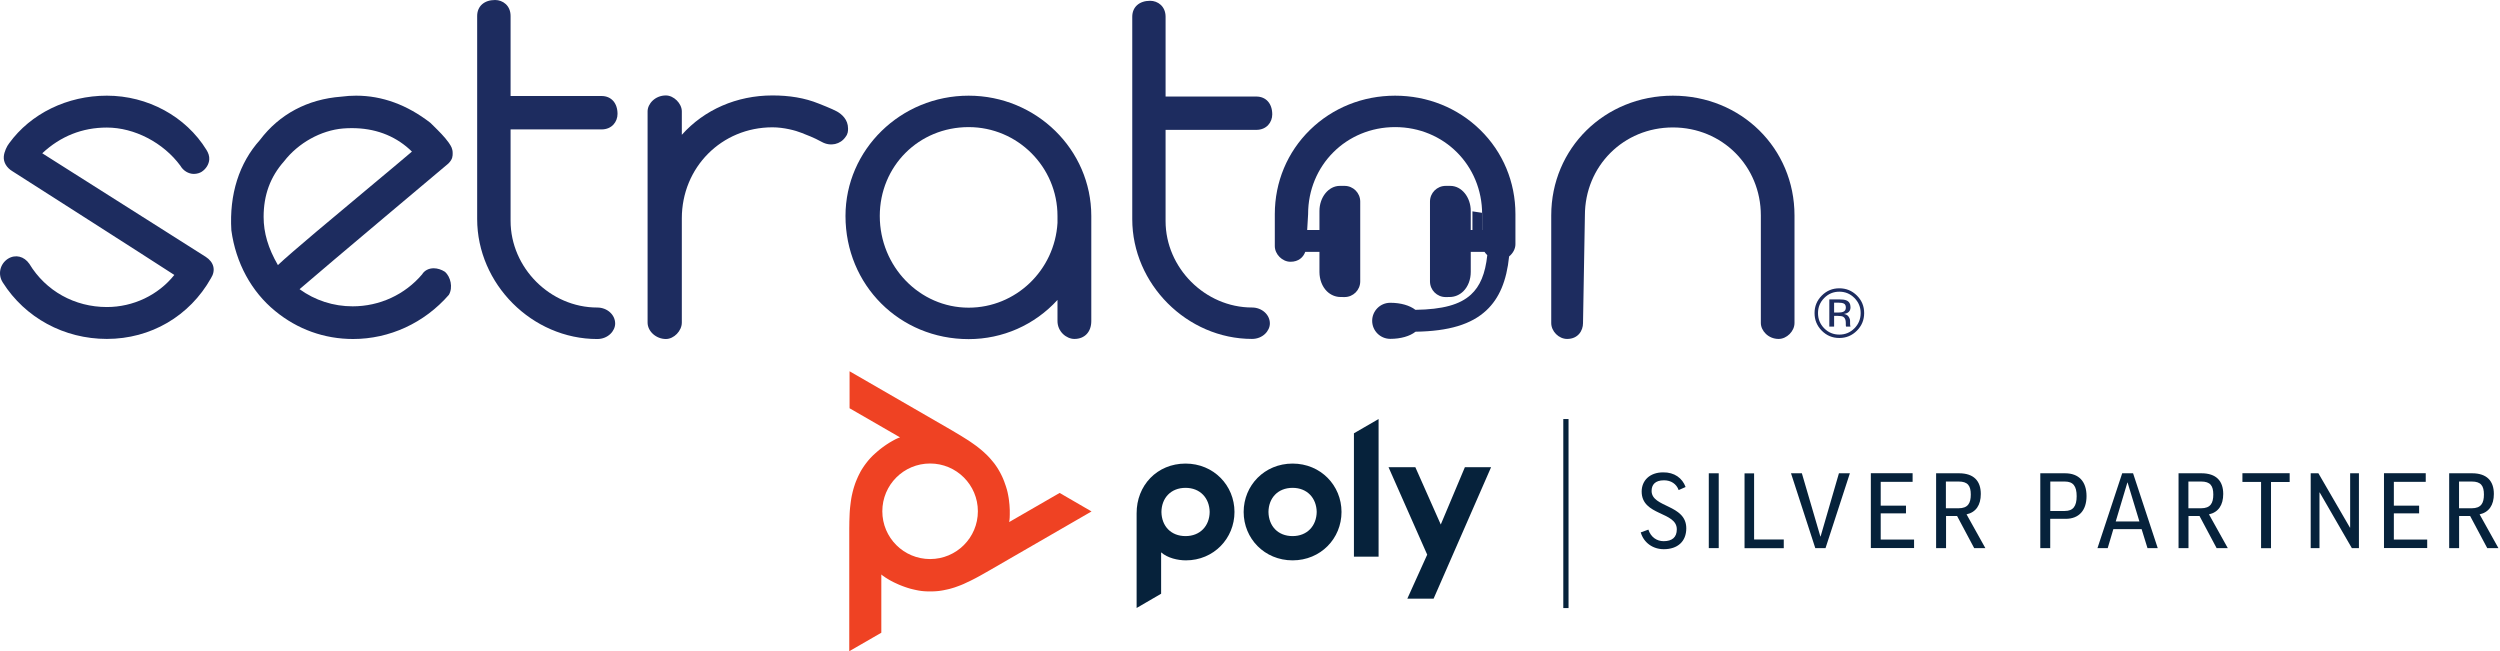
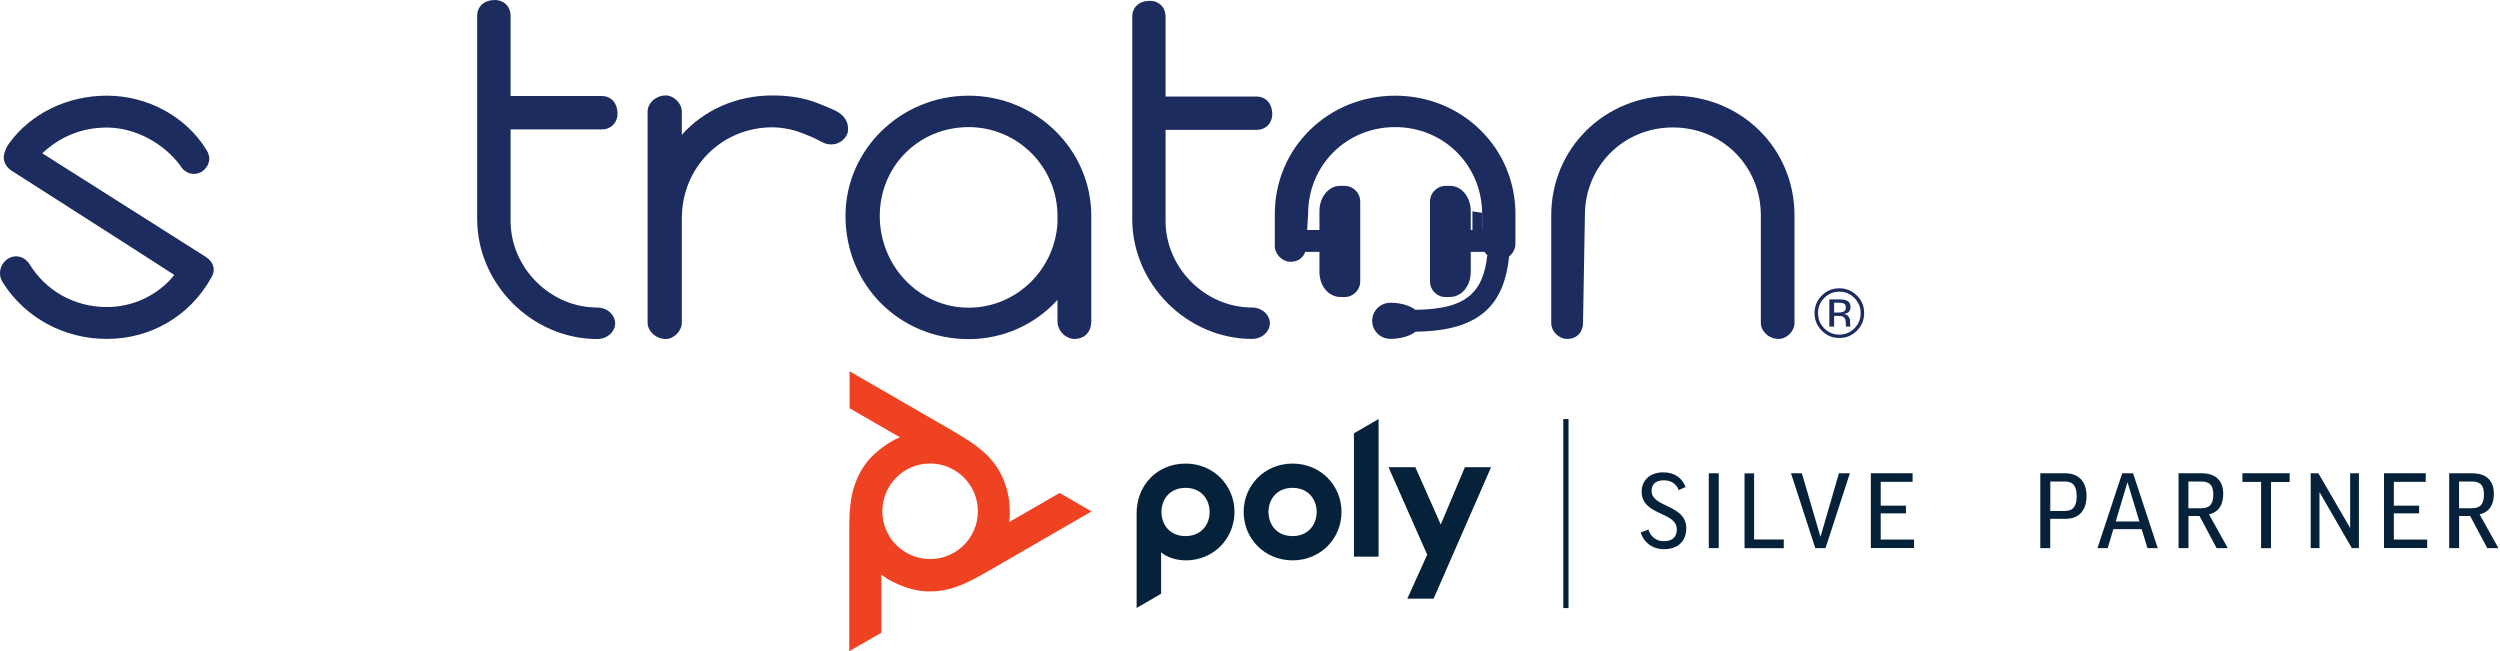
<svg xmlns="http://www.w3.org/2000/svg" xmlns:ns1="http://www.serif.com/" width="100%" height="100%" viewBox="0 0 1382 360" version="1.1" xml:space="preserve" style="fill-rule:evenodd;clip-rule:evenodd;stroke-linejoin:round;stroke-miterlimit:2;">
  <g transform="matrix(1,0,0,1,-0,-0.001)">
    <g id="Layer-1" ns1:id="Layer 1" transform="matrix(4.167,0,0,4.167,0,0)">
      <g transform="matrix(1,0,0,1,195.336,28.039)">
        <path d="M0,2.545L1.273,2.545L1.273,0.414C1.273,0.338 1.263,0.265 1.263,0.191L0,0L0,2.545Z" style="fill:rgb(29,44,95);fill-rule:nonzero;" />
      </g>
      <g transform="matrix(1,0,0,1,27.287,23.585)">
        <path d="M0,10.484L-21.681,-3.251C-19.253,-5.516 -16.373,-6.663 -13.112,-6.663C-9.449,-6.663 -5.607,-4.657 -3.353,-1.592C-2.979,-0.935 -2.279,-0.513 -1.568,-0.513C-1.167,-0.513 -0.783,-0.634 -0.526,-0.8C0.054,-1.188 0.423,-1.782 0.474,-2.422C0.509,-2.875 0.345,-3.312 0.103,-3.7C-2.633,-8.139 -7.691,-10.893 -13.112,-10.893C-18.357,-10.893 -23.208,-8.525 -26.075,-4.574C-26.356,-4.223 -26.731,-3.478 -26.784,-2.813C-26.843,-2.048 -26.393,-1.323 -25.658,-0.88C-25.474,-0.761 -7.808,10.516 -4.16,12.89C-6.296,15.564 -9.608,17.147 -13.111,17.147C-17.383,17.147 -21.221,15.013 -23.391,11.419C-24.086,10.415 -25.227,10.124 -26.225,10.738C-27.305,11.432 -27.608,12.818 -26.917,13.891C-23.946,18.58 -18.785,21.377 -13.11,21.377C-7.3,21.377 -2.135,18.359 0.696,13.328C1.365,12.281 1.1,11.193 0,10.484" style="fill:rgb(29,44,95);fill-rule:nonzero;" />
      </g>
      <g transform="matrix(1,0,0,1,79.801,27.807)">
        <path d="M0,-10.638C1.393,-10.638 2.121,-11.673 2.121,-12.697C2.121,-14.138 1.288,-15.071 0,-15.071L-12.066,-15.071L-12.066,-25.686C-12.066,-27.079 -13.102,-27.807 -14.125,-27.807C-15.567,-27.807 -16.5,-26.974 -16.5,-25.686L-16.5,1.239C-16.5,9.874 -9.204,17.169 -0.569,17.169C0.852,17.169 1.807,16.107 1.807,15.112C1.807,13.942 0.741,12.99 -0.569,12.99C-6.801,12.99 -12.066,7.724 -12.066,1.492L-12.066,-10.638L0,-10.638Z" style="fill:rgb(29,44,95);fill-rule:nonzero;" />
      </g>
      <g transform="matrix(1,0,0,1,111.041,42.842)">
        <path d="M0,-28.049C-0.625,-28.4 -2.402,-29.091 -2.402,-29.091C-4.326,-29.872 -6.369,-30.18 -8.567,-30.18C-13.298,-30.18 -17.614,-28.291 -20.589,-24.958L-20.589,-28.068C-20.589,-29.113 -21.656,-30.18 -22.703,-30.18C-24.134,-30.18 -25.131,-29.067 -25.131,-28.068L-25.131,-0.047C-25.131,1.113 -23.997,2.131 -22.703,2.131C-21.636,2.131 -20.589,1.054 -20.589,-0.047L-20.589,-13.868C-20.589,-20.644 -15.308,-25.952 -8.567,-25.952C-7.053,-25.952 -5.47,-25.523 -4.739,-25.226C-4.008,-24.929 -3.166,-24.645 -2.008,-24.007C-0.849,-23.372 0.454,-23.699 1.12,-24.665C1.462,-25.092 1.462,-25.471 1.462,-25.803C1.463,-26.979 0.627,-27.695 0,-28.049" style="fill:rgb(29,44,95);fill-rule:nonzero;" />
      </g>
      <g transform="matrix(1,0,0,1,128.5,16.865)">
        <path d="M0,23.951C-6.499,23.951 -11.787,18.494 -11.787,11.786C-11.787,5.176 -6.61,-0.002 0,-0.002C6.501,-0.002 11.788,5.287 11.788,11.786L11.789,12.705C11.417,19.012 6.24,23.951 0,23.951M0,-4.172C-9.008,-4.172 -16.336,2.988 -16.336,11.786C-16.336,20.948 -9.161,28.123 0,28.123C4.52,28.123 8.756,26.243 11.788,22.926L11.788,25.729C11.788,27.126 12.97,28.099 14.031,28.099C15.395,28.099 16.273,27.168 16.273,25.729L16.273,11.786C16.273,2.987 8.974,-4.172 0,-4.172" style="fill:rgb(29,44,95);fill-rule:nonzero;" />
      </g>
      <g transform="matrix(1,0,0,1,166.662,27.838)">
        <path d="M0,-10.609C1.39,-10.609 2.117,-11.643 2.117,-12.663C2.117,-14.102 1.286,-15.031 0,-15.031L-12.034,-15.031L-12.034,-25.616C-12.034,-27.005 -13.067,-27.733 -14.087,-27.733C-15.525,-27.733 -16.455,-26.902 -16.455,-25.616L-16.455,1.237C-16.455,9.849 -9.179,17.124 -0.566,17.124C0.849,17.124 1.801,16.063 1.801,15.07C1.801,13.906 0.74,12.956 -0.566,12.956C-6.783,12.956 -12.035,7.704 -12.035,1.488L-12.035,-10.609L0,-10.609Z" style="fill:rgb(29,44,95);fill-rule:nonzero;" />
      </g>
      <g transform="matrix(1,0,0,1,246.011,39.53)">
        <path d="M0,4.024C-0.55,4.581 -1.219,4.858 -2.005,4.858C-2.792,4.858 -3.46,4.581 -4.011,4.024C-4.558,3.469 -4.831,2.795 -4.831,2.005C-4.831,1.223 -4.557,0.555 -4.006,0C-3.453,-0.555 -2.785,-0.834 -2.004,-0.834C-1.22,-0.834 -0.552,-0.555 0.001,0C0.552,0.555 0.827,1.224 0.827,2.005C0.826,2.795 0.552,3.468 0,4.024M0.328,-0.323C-0.315,-0.963 -1.093,-1.284 -2.005,-1.284C-2.911,-1.284 -3.685,-0.963 -4.325,-0.323C-4.968,0.32 -5.29,1.094 -5.29,2.001C-5.29,2.915 -4.972,3.694 -4.334,4.338C-3.694,4.985 -2.918,5.308 -2.006,5.308C-1.093,5.308 -0.316,4.985 0.327,4.338C0.971,3.692 1.291,2.914 1.291,2.001C1.292,1.092 0.972,0.316 0.328,-0.323" style="fill:rgb(29,44,95);fill-rule:nonzero;" />
      </g>
      <g transform="matrix(1,0,0,1,244.499,41.67)">
        <path d="M0,-0.293C-0.135,-0.238 -0.337,-0.21 -0.607,-0.21L-1.184,-0.21L-1.184,-1.52L-0.639,-1.52C-0.286,-1.52 -0.027,-1.477 0.133,-1.386C0.293,-1.296 0.373,-1.12 0.373,-0.856C0.373,-0.579 0.25,-0.39 0,-0.293M0.942,1.428C0.937,1.332 0.934,1.243 0.934,1.159L0.934,0.893C0.934,0.712 0.868,0.525 0.737,0.334C0.607,0.144 0.4,0.024 0.117,-0.019C0.342,-0.056 0.516,-0.113 0.641,-0.196C0.876,-0.348 0.993,-0.586 0.993,-0.909C0.993,-1.363 0.807,-1.67 0.433,-1.826C0.222,-1.912 -0.105,-1.955 -0.555,-1.955L-1.819,-1.955L-1.819,1.661L-1.183,1.661L-1.183,0.238L-0.68,0.238C-0.343,0.238 -0.104,0.277 0.028,0.355C0.257,0.489 0.369,0.767 0.369,1.182L0.369,1.47L0.383,1.585C0.387,1.602 0.39,1.614 0.393,1.627C0.396,1.639 0.397,1.65 0.401,1.662L0.998,1.662L0.976,1.616C0.96,1.586 0.949,1.522 0.942,1.428" style="fill:rgb(29,44,95);fill-rule:nonzero;" />
      </g>
      <g transform="matrix(1,0,0,1,221.925,44.964)">
        <path d="M0,-32.271C-9.049,-32.271 -16.136,-25.294 -16.136,-16.386L-16.136,-2.109C-16.136,-1.005 -15.132,0 -14.028,0C-12.58,0 -11.92,-1.093 -11.92,-2.101L-11.67,-16.386C-11.67,-22.931 -6.544,-28.057 0.001,-28.057C6.544,-28.057 11.671,-22.931 11.671,-16.386L11.671,-2.109C11.671,-1.11 12.64,0 14.028,0C15.111,0 16.136,-1.025 16.136,-2.109L16.136,-16.386C16.135,-25.295 9.048,-32.271 0,-32.271" style="fill:rgb(29,44,95);fill-rule:nonzero;" />
      </g>
      <g transform="matrix(1,0,0,1,196.37,40.414)">
        <path d="M0,-23.182C-2.993,-26.109 -7.003,-27.721 -11.292,-27.721C-15.58,-27.721 -19.59,-26.109 -22.584,-23.182C-25.594,-20.237 -27.252,-16.269 -27.252,-12.009L-27.252,-7.771C-27.252,-6.679 -26.259,-5.687 -25.169,-5.687C-24.105,-5.687 -23.471,-6.283 -23.215,-7L-21.33,-7L-21.33,-4.338C-21.33,-3.333 -20.973,-2.4 -20.352,-1.782C-19.851,-1.286 -19.199,-1.012 -18.517,-1.012L-18.505,-1.012C-18.166,-1.006 -18.018,-1.006 -17.999,-1.006L-17.996,-1.006C-16.852,-1.006 -15.92,-1.938 -15.92,-3.084L-15.92,-13.674C-15.92,-14.821 -16.853,-15.755 -17.997,-15.755L-18.624,-15.755C-20.117,-15.755 -21.33,-14.258 -21.33,-12.421L-21.33,-9.901L-22.957,-9.901L-22.835,-11.985L-22.835,-12.01C-22.835,-18.483 -17.765,-23.553 -11.292,-23.553C-4.818,-23.553 0.252,-18.483 0.252,-12.01L0.252,-9.901L-1.257,-9.901L-1.257,-12.42C-1.257,-14.258 -2.471,-15.754 -3.962,-15.754L-4.59,-15.754C-5.736,-15.754 -6.667,-14.821 -6.667,-13.674L-6.667,-3.083C-6.667,-1.936 -5.735,-1.005 -4.591,-1.005L-4.588,-1.005C-4.57,-1.005 -4.422,-1.005 -4.083,-1.011L-4.071,-1.011C-3.386,-1.011 -2.735,-1.285 -2.235,-1.781C-1.613,-2.399 -1.257,-3.332 -1.257,-4.337L-1.257,-6.999L0.569,-6.999C0.667,-6.849 0.786,-6.707 0.924,-6.577C0.928,-6.576 0.932,-6.571 0.936,-6.569C0.671,-4.088 -0.021,-2.437 -1.241,-1.323C-2.7,0.01 -4.975,0.633 -8.601,0.689C-9.34,0.107 -10.551,-0.241 -11.887,-0.246L-11.943,-0.246C-13.262,-0.246 -14.336,0.827 -14.336,2.146C-14.336,3.456 -13.271,4.528 -11.959,4.539L-11.922,4.539C-10.561,4.539 -9.329,4.188 -8.585,3.592C-4.165,3.524 -1.175,2.621 0.816,0.757C2.522,-0.838 3.498,-3.138 3.831,-6.397C4.327,-6.794 4.669,-7.395 4.669,-8.017L4.669,-12.007C4.669,-16.269 3.011,-20.237 0,-23.182" style="fill:rgb(29,44,95);fill-rule:nonzero;" />
      </g>
      <g transform="matrix(1,0,0,1,54.647,37.553)">
-         <path d="M0,-17.441C-1.078,-16.514 -3.157,-14.781 -5.567,-12.771C-10.217,-8.895 -15.914,-4.142 -17.781,-2.387C-19.072,-4.625 -19.675,-6.666 -19.675,-8.775C-19.675,-11.68 -18.794,-14.087 -16.963,-16.154C-15.07,-18.596 -12.063,-20.266 -9.118,-20.51C-8.732,-20.539 -8.351,-20.555 -7.974,-20.555C-4.966,-20.555 -2.395,-19.612 -0.347,-17.77C-0.21,-17.631 -0.105,-17.543 0,-17.441M4.875,-15.905C5.405,-16.445 5.405,-16.857 5.405,-17.241C5.405,-17.835 5.179,-18.174 5,-18.447L4.879,-18.632C4.328,-19.406 3.598,-20.125 2.894,-20.821L2.438,-21.267C-0.644,-23.651 -3.954,-24.861 -7.4,-24.861C-8.06,-24.861 -8.732,-24.816 -9.374,-24.729C-13.849,-24.395 -17.584,-22.401 -20.159,-18.989C-22.927,-15.912 -24.242,-11.775 -23.955,-6.999C-23.365,-2.674 -21.299,1.131 -18.139,3.71C-15.187,6.138 -11.615,7.42 -7.809,7.42C-2.981,7.42 1.635,5.308 4.902,1.559C5.473,0.58 5.127,-0.839 4.384,-1.493C3.912,-1.797 3.384,-1.964 2.894,-1.964C2.214,-1.964 1.652,-1.658 1.35,-1.156C-0.937,1.539 -4.293,3.085 -7.863,3.085C-10.419,3.085 -12.844,2.3 -14.907,0.811C-11.531,-2.112 4.638,-15.692 4.808,-15.836L4.875,-15.905Z" style="fill:rgb(29,44,95);fill-rule:nonzero;" />
-       </g>
+         </g>
      <g transform="matrix(1,0,0,1,0,49.866)">
        <rect x="207.389" y="5.725" width="0.695" height="25.076" style="fill:rgb(6,34,59);" />
      </g>
      <g transform="matrix(1,0,0,1,197.81,74.268)">
        <path d="M0,-12.289L-7.626,5.151L-11.112,5.151L-8.475,-0.685L-13.606,-12.289L-10.049,-12.289L-6.676,-4.683L-3.476,-12.289L0,-12.289ZM-26.334,-3.149C-28.276,-3.149 -29.503,-4.478 -29.533,-6.35C-29.514,-8.189 -28.297,-9.549 -26.334,-9.549C-24.392,-9.549 -23.165,-8.189 -23.134,-6.35C-23.165,-4.509 -24.392,-3.149 -26.334,-3.149M-26.334,-12.769C-30.065,-12.769 -32.825,-9.866 -32.825,-6.35C-32.825,-2.833 -30.065,0.07 -26.334,0.07C-22.603,0.07 -19.843,-2.833 -19.843,-6.35C-19.843,-9.866 -22.603,-12.769 -26.334,-12.769M-18.196,-16.787L-14.925,-18.678L-14.925,-0.42L-18.196,-0.42L-18.196,-16.787ZM-40.533,-3.149C-42.476,-3.149 -43.703,-4.478 -43.733,-6.35C-43.713,-8.189 -42.496,-9.549 -40.533,-9.549C-38.591,-9.549 -37.364,-8.189 -37.333,-6.35C-37.354,-4.509 -38.591,-3.149 -40.533,-3.149M-40.533,-12.769C-44.316,-12.769 -47.045,-9.866 -47.025,-6.155L-47.025,6.389L-43.774,4.497L-43.774,-0.992C-42.916,-0.236 -41.556,0.07 -40.482,0.07C-36.802,0.07 -34.042,-2.833 -34.042,-6.35C-34.042,-9.866 -36.802,-12.769 -40.533,-12.769" style="fill:rgb(6,34,59);fill-rule:nonzero;" />
      </g>
      <g transform="matrix(1,0,0,1,123.388,61.48)">
        <path d="M0,12.685C-3.497,12.685 -6.338,9.854 -6.338,6.347C-6.338,2.841 -3.506,0.009 0,0.009C3.496,0.009 6.338,2.841 6.338,6.347C6.338,9.854 3.496,12.685 0,12.685M17.185,3.914L10.488,7.779L10.519,7.594L10.54,7.431L10.56,7.165L10.56,7.124L10.57,6.797L10.57,6.184L10.55,5.816L10.529,5.478L10.488,5.111L10.468,4.906L10.417,4.548L10.355,4.201L10.284,3.853L10.202,3.516L10.141,3.311L10.039,2.984L9.926,2.667L9.834,2.402L9.711,2.094L9.579,1.788L9.436,1.492L9.282,1.195L9.119,0.909L9.108,0.888L8.935,0.602L8.75,0.326L8.556,0.05L8.342,-0.215L8.117,-0.482L8.096,-0.512L7.861,-0.778L7.616,-1.034L7.35,-1.29L7.074,-1.544L7.054,-1.565L6.757,-1.821L6.44,-2.077L6.124,-2.322L5.766,-2.577L5.387,-2.843L5.101,-3.038L4.662,-3.313L4.171,-3.62L4.007,-3.722L3.404,-4.08L3.25,-4.172L2.873,-4.397L-10.683,-12.227L-10.683,-7.321L-3.987,-3.457L-4.161,-3.395L-4.314,-3.334L-4.56,-3.221L-4.58,-3.211L-4.601,-3.201L-4.887,-3.047L-5.193,-2.874L-5.418,-2.741L-5.735,-2.537L-6.021,-2.342L-6.318,-2.128L-6.481,-2.004L-6.768,-1.78L-7.043,-1.544L-7.31,-1.309L-7.565,-1.075L-7.718,-0.921L-7.954,-0.675L-8.178,-0.42L-8.352,-0.206L-8.557,0.06L-8.751,0.326L-8.935,0.602L-9.109,0.878L-9.272,1.164L-9.282,1.195L-9.436,1.492L-9.579,1.788L-9.712,2.094L-9.845,2.412L-9.967,2.739L-9.978,2.78L-10.09,3.117L-10.192,3.464L-10.284,3.823L-10.366,4.19L-10.376,4.221L-10.448,4.599L-10.509,4.998L-10.56,5.397L-10.611,5.826L-10.652,6.286L-10.673,6.644L-10.693,7.165L-10.714,7.748L-10.714,7.942L-10.724,8.648L-10.724,24.912L-6.471,22.458L-6.471,14.73L-6.328,14.853L-6.195,14.945L-5.97,15.098L-5.96,15.108L-5.95,15.119L-5.674,15.292L-5.367,15.476L-5.142,15.599L-4.805,15.773L-4.498,15.915L-4.161,16.069L-3.987,16.141L-3.65,16.274L-3.313,16.396L-2.975,16.509L-2.638,16.611L-2.433,16.663L-2.096,16.744L-1.758,16.816L-1.493,16.867L-1.166,16.917L-0.838,16.949L-0.521,16.969L-0.184,16.979L0.174,16.979L0.511,16.969L0.848,16.949L1.186,16.917L1.523,16.867L1.871,16.805L1.901,16.795L2.249,16.723L2.597,16.642L2.954,16.539L3.322,16.427L3.343,16.416L3.711,16.284L4.089,16.141L4.457,15.988L4.866,15.793L5.285,15.599L5.592,15.446L6.052,15.21L6.563,14.934L6.727,14.842L7.34,14.495L7.483,14.414L7.861,14.199L21.417,6.368L17.185,3.914Z" style="fill:rgb(239,66,35);fill-rule:nonzero;" />
      </g>
      <g transform="matrix(1,0,0,1,223.613,70.894)">
        <path d="M0,-6.287L-0.92,-5.879C-1.207,-6.696 -1.933,-7.177 -2.862,-7.177C-4.059,-7.177 -4.509,-6.573 -4.509,-5.766C-4.509,-3.537 0.092,-3.997 0.092,-0.808C0.092,0.961 -1.084,1.963 -2.894,1.963C-4.335,1.963 -5.552,1.114 -5.95,-0.266L-4.937,-0.634C-4.61,0.378 -3.803,0.9 -2.914,0.9C-1.779,0.9 -1.166,0.378 -1.166,-0.675C-1.166,-3.057 -5.827,-2.443 -5.827,-5.684C-5.827,-7.136 -4.764,-8.229 -2.976,-8.229C-1.482,-8.25 -0.43,-7.463 0,-6.287" style="fill:rgb(6,34,59);fill-rule:nonzero;" />
      </g>
      <g transform="matrix(-1,0,0,1,454.698,49.109)">
        <rect x="226.69" y="13.678" width="1.318" height="9.927" style="fill:rgb(6,34,59);" />
      </g>
      <g transform="matrix(1,0,0,1,232.701,72.724)">
        <path d="M0,-9.937L0,-1.155L3.936,-1.155L3.936,0L-1.268,0L-1.268,-9.926L0,-9.926L0,-9.937Z" style="fill:rgb(6,34,59);fill-rule:nonzero;" />
      </g>
      <g transform="matrix(1,0,0,1,242.177,62.787)">
        <path d="M0,9.927L-1.359,9.927L-4.58,0L-3.139,0L-0.685,8.383L-0.654,8.383L1.778,0L3.23,0L0,9.927Z" style="fill:rgb(6,34,59);fill-rule:nonzero;" />
      </g>
      <g transform="matrix(1,0,0,1,253.729,72.694)">
        <path d="M0,-9.917L0,-8.772L-4.232,-8.772L-4.232,-5.613L-0.879,-5.613L-0.879,-4.591L-4.232,-4.591L-4.232,-1.115L0.194,-1.115L0.194,0.01L-5.541,0.01L-5.541,-9.917L0,-9.917Z" style="fill:rgb(6,34,59);fill-rule:nonzero;" />
      </g>
      <g transform="matrix(1,0,0,1,258.156,68.071)">
-         <path d="M-0.011,-0.643L1.666,-0.643C2.923,-0.643 3.291,-1.328 3.291,-2.462C3.291,-3.628 2.893,-4.19 1.687,-4.19L-0.011,-4.19L-0.011,-0.643ZM1.472,0.379L0.01,0.379L0.01,4.642L-1.309,4.642L-1.309,-5.285L1.728,-5.285C3.69,-5.285 4.62,-4.262 4.62,-2.544C4.62,-1.052 3.966,-0.112 2.729,0.165L5.224,4.642L3.741,4.642L1.472,0.379Z" style="fill:rgb(6,34,59);fill-rule:nonzero;" />
-       </g>
+         </g>
      <g transform="matrix(1,0,0,1,271.996,67.715)">
        <path d="M0,0.071L1.933,0.071C3.026,0.071 3.497,-0.563 3.497,-1.892C3.497,-3.231 3.026,-3.833 1.933,-3.833L0,-3.833L0,0.071ZM4.806,-1.902C4.806,-0.031 3.824,1.114 2.035,1.114L-0.01,1.114L-0.01,4.999L-1.328,4.999L-1.328,-4.928L1.963,-4.928C3.793,-4.928 4.806,-3.824 4.806,-1.902" style="fill:rgb(6,34,59);fill-rule:nonzero;" />
      </g>
      <g transform="matrix(1,0,0,1,280.676,66.323)">
        <path d="M0,2.853L3.139,2.853L1.574,-2.309L1.544,-2.309L0,2.853ZM-1.063,6.39L-2.423,6.39L0.858,-3.537L2.3,-3.537L5.571,6.39L4.212,6.39L3.435,3.875L-0.317,3.875L-1.063,6.39Z" style="fill:rgb(6,34,59);fill-rule:nonzero;" />
      </g>
      <g transform="matrix(1,0,0,1,290.327,68.071)">
        <path d="M-0.011,-0.643L1.666,-0.643C2.924,-0.643 3.292,-1.328 3.292,-2.462C3.292,-3.628 2.893,-4.19 1.687,-4.19L-0.011,-4.19L-0.011,-0.643ZM1.462,0.379L0,0.379L0,4.642L-1.318,4.642L-1.318,-5.285L1.718,-5.285C3.68,-5.285 4.61,-4.262 4.61,-2.544C4.61,-1.052 3.956,-0.112 2.719,0.165L5.214,4.642L3.731,4.642L1.462,0.379Z" style="fill:rgb(6,34,59);fill-rule:nonzero;" />
      </g>
      <g transform="matrix(1,0,0,1,303.75,72.714)">
        <path d="M0,-9.937L0,-8.772L-2.475,-8.772L-2.475,0.01L-3.793,0.01L-3.793,-8.781L-6.267,-8.781L-6.267,-9.937L0,-9.937Z" style="fill:rgb(6,34,59);fill-rule:nonzero;" />
      </g>
      <g transform="matrix(1,0,0,1,307.562,72.714)">
        <path d="M0,-9.927L4.182,-2.72L4.212,-2.72L4.212,-9.927L5.377,-9.927L5.377,0L4.437,0L0.174,-7.381L0.144,-7.381L0.144,0L-1.022,0L-1.022,-9.927L0,-9.927Z" style="fill:rgb(6,34,59);fill-rule:nonzero;" />
      </g>
      <g transform="matrix(1,0,0,1,321.802,72.694)">
        <path d="M0,-9.917L0,-8.772L-4.231,-8.772L-4.231,-5.613L-0.879,-5.613L-0.879,-4.591L-4.231,-4.591L-4.231,-1.115L0.194,-1.115L0.194,0.01L-5.54,0.01L-5.54,-9.917L0,-9.917Z" style="fill:rgb(6,34,59);fill-rule:nonzero;" />
      </g>
      <g transform="matrix(1,0,0,1,326.229,68.071)">
        <path d="M-0.01,-0.643L1.666,-0.643C2.924,-0.643 3.292,-1.328 3.292,-2.462C3.292,-3.628 2.894,-4.19 1.687,-4.19L-0.01,-4.19L-0.01,-0.643ZM1.462,0.379L0,0.379L0,4.642L-1.318,4.642L-1.318,-5.285L1.718,-5.285C3.681,-5.285 4.61,-4.262 4.61,-2.544C4.61,-1.052 3.956,-0.112 2.72,0.165L5.214,4.642L3.731,4.642L1.462,0.379Z" style="fill:rgb(6,34,59);fill-rule:nonzero;" />
      </g>
    </g>
  </g>
</svg>